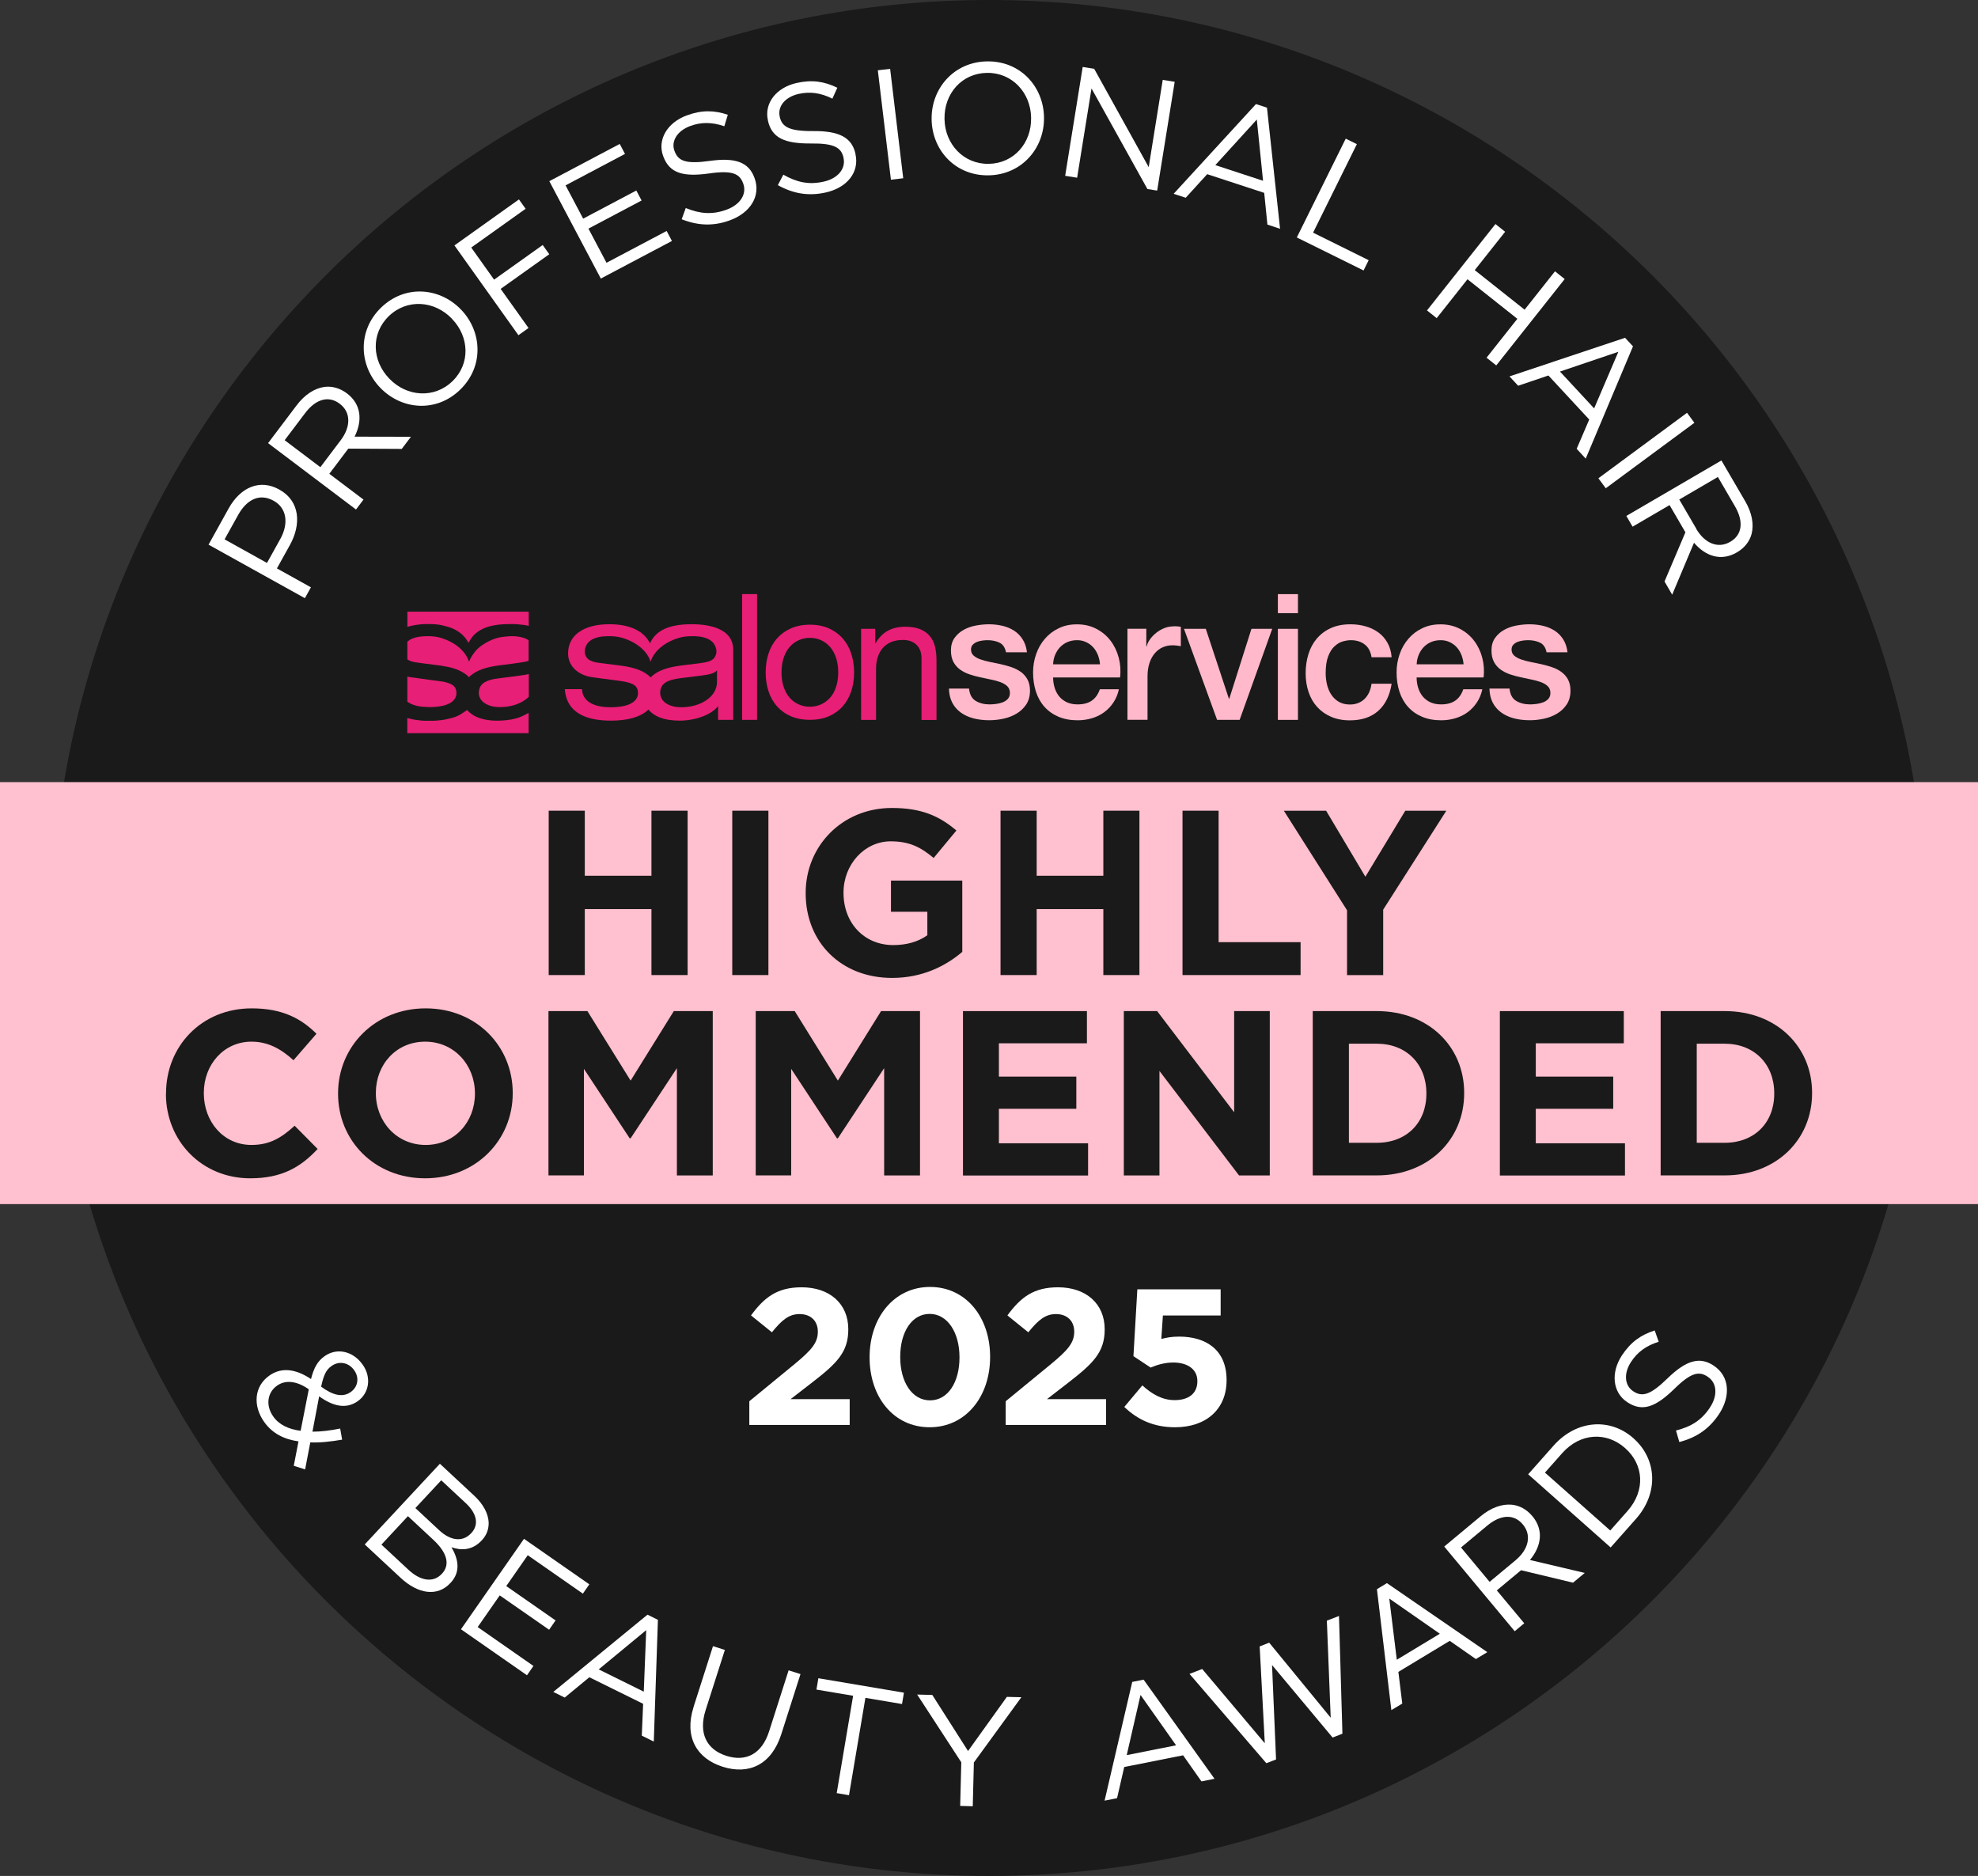
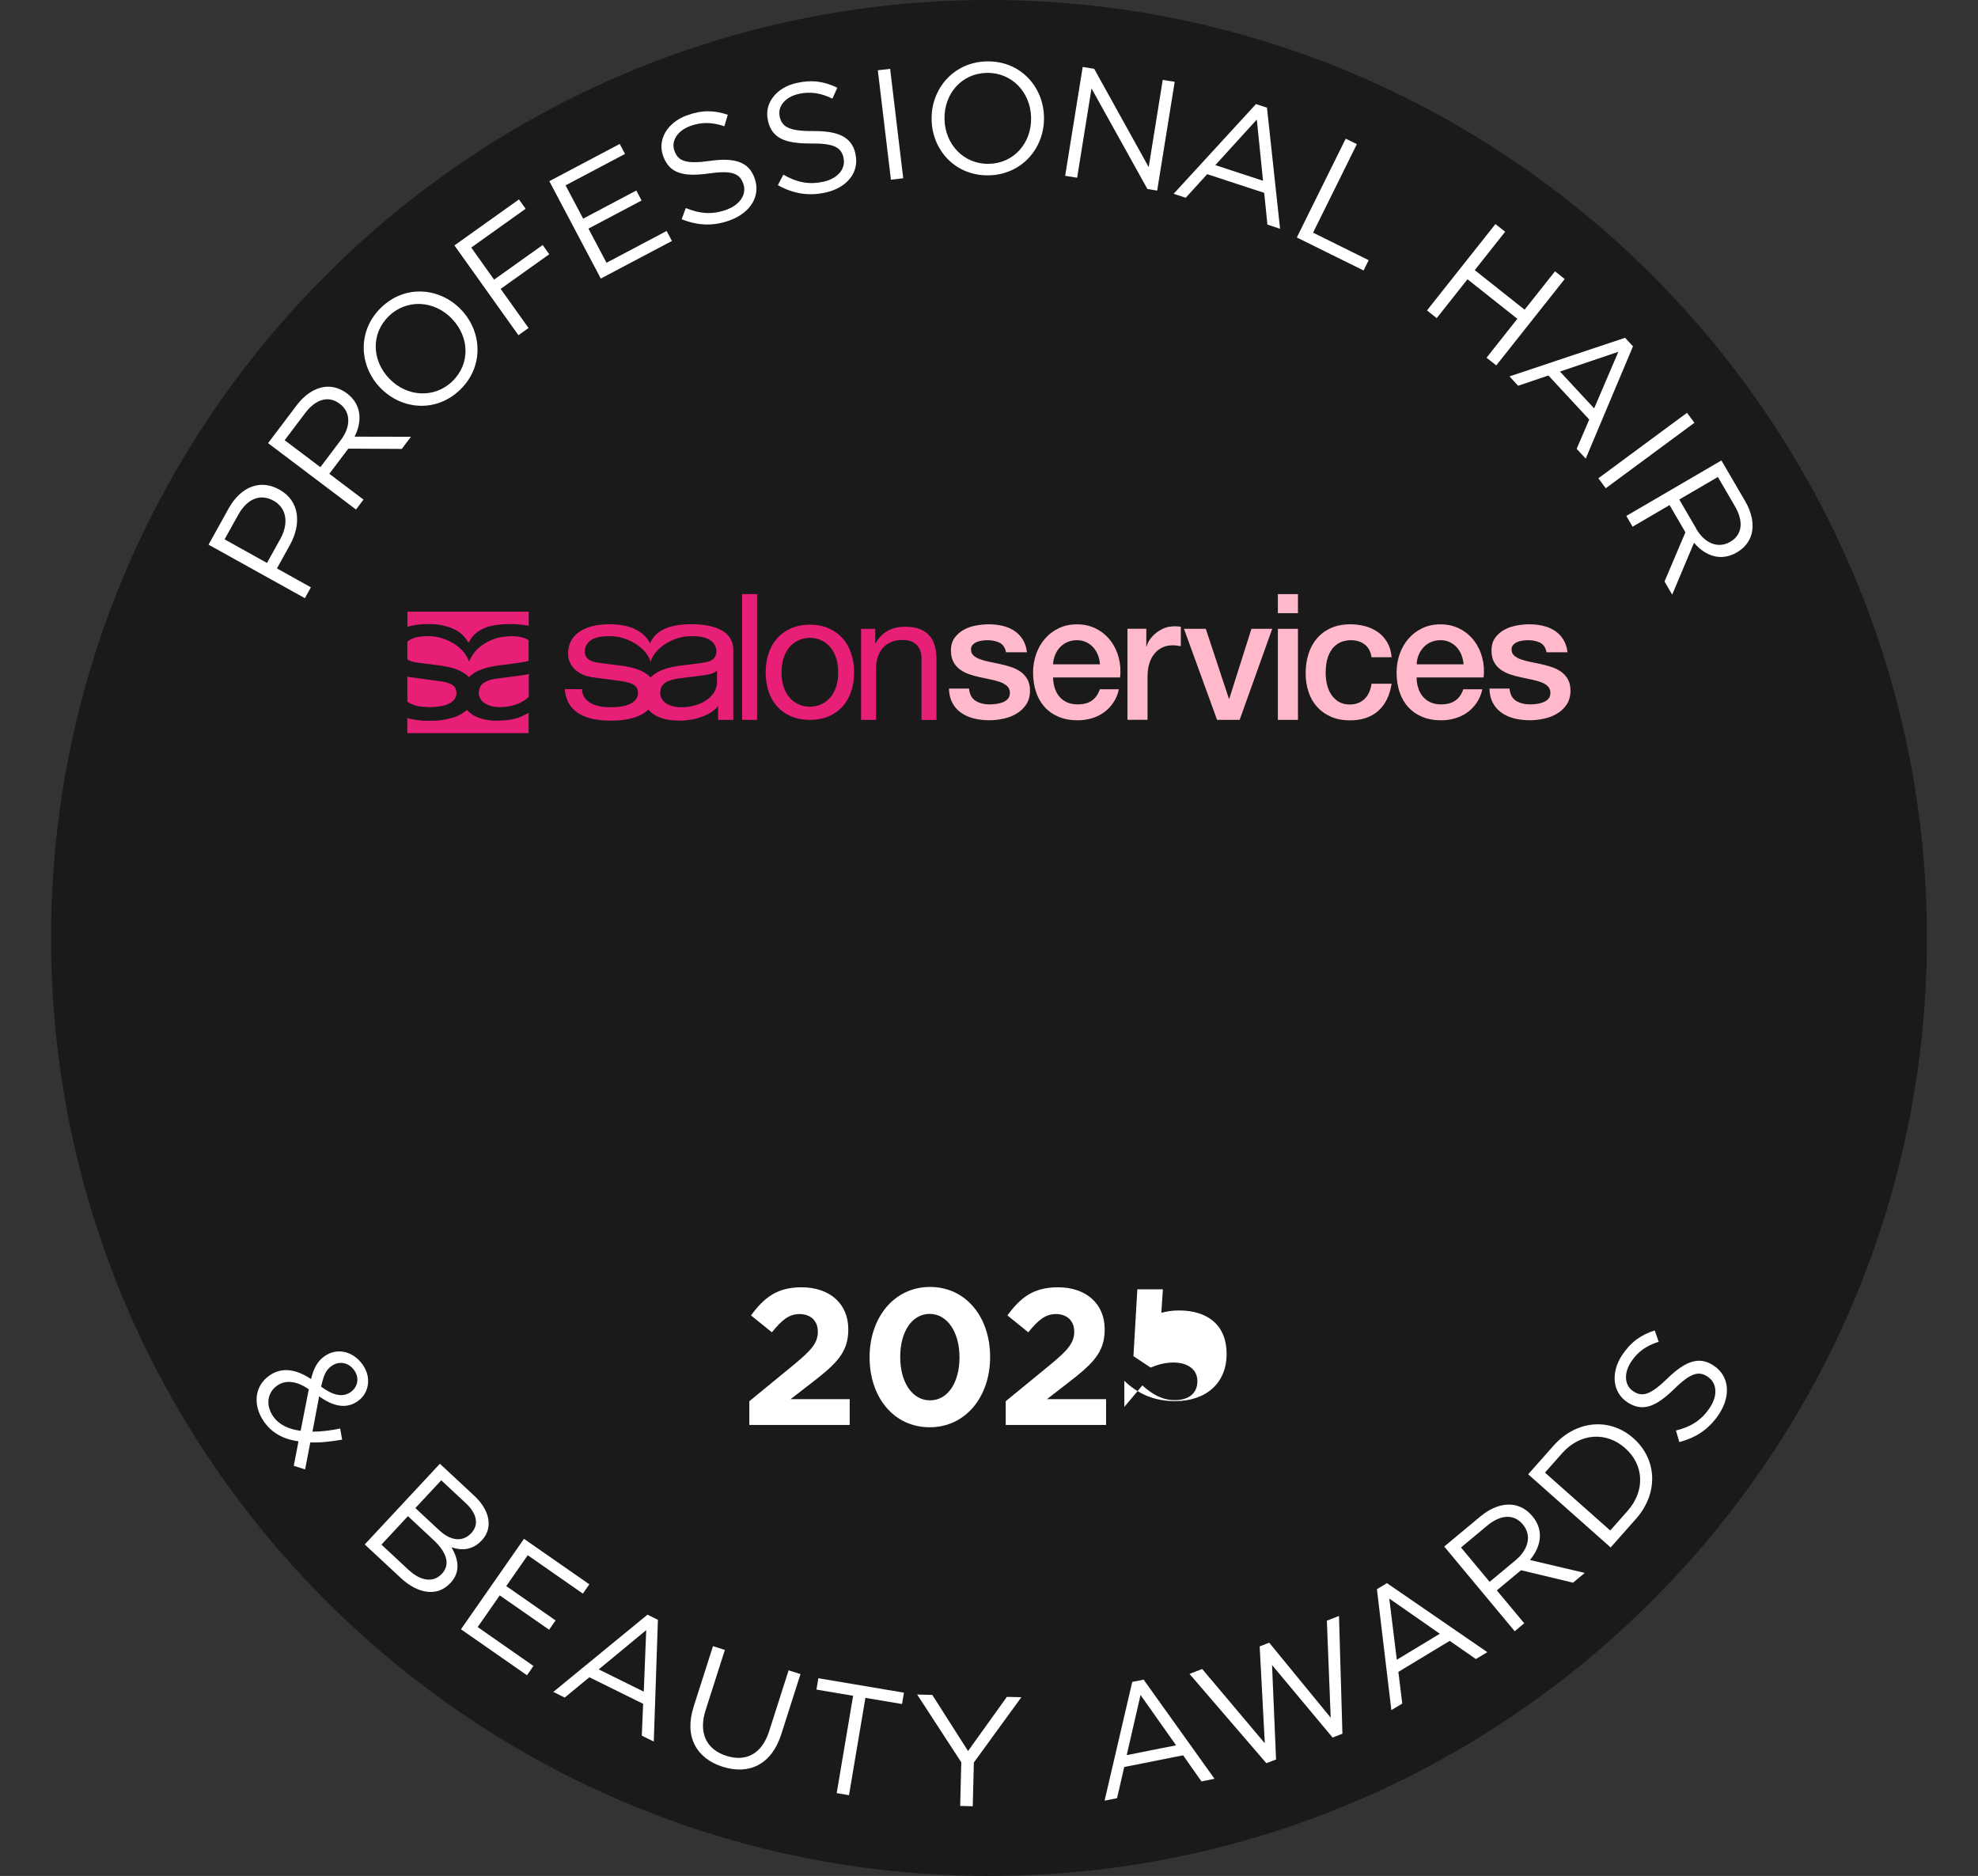
<svg xmlns="http://www.w3.org/2000/svg" id="Layer_2" viewBox="0 0 339.76 322.22">
  <rect x="0" y="0" width="339.76" height="322.22" fill="#333333" stroke="none" />
  <defs>
    <style>
      .cls-1 {
        fill: none;
      }

      .cls-2 {
        fill: #ffb9cb;
      }

      .cls-3 {
        clip-path: url(#clippath-3);
      }

      .cls-4 {
        clip-path: url(#clippath-2);
      }

      .cls-5 {
        fill: #ffc0cf;
      }

      .cls-6 {
        fill: #fff;
      }

      .cls-7 {
        fill: #e81f76;
      }

      .cls-8 {
        fill: #1a1a1a;
      }
    </style>
    <clipPath id="clippath-2">
      <rect class="cls-1" x="69.98" y="102.05" width="199.8" height="23.86" />
    </clipPath>
    <clipPath id="clippath-3">
      <rect class="cls-1" x="69.98" y="102.05" width="199.8" height="23.86" />
    </clipPath>
  </defs>
  <g id="Layer_1-2" data-name="Layer_1">
    <g>
      <path class="cls-8" d="M169.88,0C81.04,0,8.77,72.27,8.77,161.11s72.27,161.11,161.11,161.11,161.11-72.27,161.11-161.11S258.72,0,169.88,0Z" />
-       <rect class="cls-5" y="134.34" width="339.76" height="72.48" />
      <g>
        <path class="cls-7" d="M132,112.28c.32-1,.81-1.87,1.45-2.6.65-.74,1.44-1.32,2.39-1.74.95-.42,2.04-.64,3.27-.64s2.34.21,3.28.64c.94.42,1.73,1,2.38,1.74.64.74,1.13,1.6,1.45,2.6.32,1,.49,2.07.49,3.22s-.16,2.22-.49,3.21c-.32.99-.81,1.85-1.45,2.59-.65.74-1.44,1.31-2.38,1.72-.94.41-2.03.62-3.28.62s-2.32-.21-3.27-.62c-.95-.41-1.74-.99-2.39-1.72-.65-.74-1.13-1.6-1.45-2.59-.32-.99-.48-2.06-.48-3.21s.16-2.22.48-3.22M134.62,118.02c.25.74.6,1.35,1.04,1.85.44.49.96.87,1.56,1.13.59.26,1.22.39,1.89.39s1.3-.13,1.89-.39c.59-.26,1.11-.64,1.56-1.13.44-.49.79-1.11,1.04-1.85.25-.74.38-1.58.38-2.53s-.13-1.79-.38-2.53c-.25-.74-.6-1.36-1.04-1.86-.44-.5-.96-.89-1.56-1.15-.59-.26-1.22-.39-1.89-.39s-1.3.13-1.89.39c-.6.26-1.12.65-1.56,1.15-.44.5-.79,1.12-1.04,1.86-.25.74-.38,1.58-.38,2.53s.12,1.79.38,2.53" />
        <g class="cls-4">
          <path class="cls-7" d="M150.34,108.01v2.48h.06c1.07-1.9,2.76-2.84,5.08-2.84,1.03,0,1.88.14,2.57.42.69.28,1.24.68,1.66,1.18.42.5.72,1.1.89,1.8.17.7.26,1.47.26,2.32v10.29h-2.57v-10.59c0-.97-.28-1.73-.85-2.3-.56-.56-1.34-.85-2.33-.85-.79,0-1.47.12-2.04.36-.57.24-1.05.59-1.44,1.03-.38.44-.67.96-.86,1.56-.19.59-.29,1.24-.29,1.95v8.83h-2.57v-15.64h2.42Z" />
          <polygon class="cls-7" points="127.47 123.65 130.04 123.65 130.04 102.05 127.47 102.05 127.47 123.65 127.47 123.65" />
        </g>
        <path class="cls-7" d="M118.81,107.22c-3.69,0-6.12.95-7.16,3.28-.97-1.94-3.17-3.28-7-3.28-4.35,0-7.07,1.86-7.07,5,0,2.4,1.98,3.82,4.2,4.11l4.88.65c2.37.33,2.93.98,2.93,2.07s-.92,2.43-4.73,2.43-4.88-1.72-4.88-3.11h-2.96c.33,4.5,4.38,5.41,7.93,5.41,2.86,0,5.1-.61,6.43-1.9.88,1.07,2.51,1.9,5.37,1.9,2.51,0,5.41-.92,6.6-2.51v2.38h2.6v-12.02c0-3.61-3.96-4.41-7.13-4.41M106.5,114.31l-3.37-.42c-.51-.06-.95-.14-1.33-.27-.61-.2-1.04-.52-1.24-1.1-.09-.21-.13-.45-.12-.71l.02-.2.03-.15c.49-2.33,3.62-2.27,5.16-2.14,1.52.13,4.06,1.11,5.41,2.98.3.41.54.87.69,1.36.16-.5.4-.95.69-1.36,1.35-1.87,3.89-2.85,5.41-2.98,1.54-.13,4.67-.19,5.16,2.14l.03.15.02.2c.01.26-.03.5-.12.71-.2.58-.62.9-1.23,1.1-.38.12-.82.2-1.33.27l-3.37.42c-2.65.34-4.22.99-5.25,2.04-1.03-1.05-2.6-1.7-5.25-2.04M123.16,117.13c0,2.57-2.81,4.35-6.15,4.35-2.16,0-3.61-1.01-3.61-2.46,0-1.63,1.21-2.25,3.52-2.54l3.34-.41c1.66-.21,2.46-.41,2.9-.92v1.98h0Z" />
        <path class="cls-7" d="M72.7,121.4c.42.02.85.07,1.27.06.92-.04,1.84-.1,2.72-.42.4-.15.78-.33,1.09-.62.49-.45.69-1.02.6-1.69-.1-.78-.63-1.14-1.29-1.38-.49-.18-1-.28-1.52-.34-.55-.07-1.09-.14-1.64-.22-.53-.07-1.06-.14-1.6-.22-.5-.07-1-.16-1.5-.21-.29-.03-.58-.08-.86-.14v4.3c.34.25.72.44,1.13.57.52.17,1.04.28,1.59.31" />
        <path class="cls-7" d="M88.17,109.28c-.34-.02-.68,0-1.01.03-.42.04-.84.08-1.25.15-.92.18-1.77.55-2.57,1.02-.63.38-1.23.81-1.7,1.39-.25.31-.48.64-.69.98-.15.25-.25.53-.38.8-.08-.2-.15-.39-.24-.58-.3-.61-.7-1.13-1.19-1.6-.51-.49-1.09-.89-1.72-1.22-.52-.28-1.07-.49-1.64-.67-.67-.21-1.37-.29-2.07-.31-.47-.01-.94.02-1.41.06-.33.03-.67.1-.99.19-.46.12-.89.31-1.24.63l-.1.1v3.01c.39.28.83.39,1.29.48.32.06.64.09.96.14.28.04.56.08.84.11.28.03.56.06.85.1.29.04.58.08.87.12.28.04.56.06.83.1.44.07.88.15,1.32.24.66.13,1.3.32,1.91.6.64.29,1.23.65,1.73,1.17.09-.1.17-.2.27-.28.6-.5,1.29-.86,2.03-1.12.94-.33,1.92-.5,2.91-.64.45-.06.9-.1,1.34-.16.53-.07,1.06-.14,1.59-.22.52-.08,1.04-.15,1.56-.25.18-.03.36-.09.53-.16v-3.51c-.1-.07-.19-.13-.3-.19-.74-.38-1.54-.48-2.35-.52" />
        <g class="cls-3">
          <path class="cls-7" d="M71.86,107.29c.77-.13,1.55-.11,2.32-.09.63.02,1.27.08,1.88.23.48.13.97.24,1.43.42.64.24,1.22.58,1.75,1.02.51.43.91.95,1.23,1.54.16-.25.3-.51.46-.75.41-.61.96-1.07,1.59-1.44.75-.43,1.56-.68,2.41-.82.39-.06.79-.13,1.19-.15.67-.04,1.34-.07,2.01-.06.52,0,1.04.07,1.55.12.39.03.77.1,1.14.19v-2.44h-20.84v2.62c.22-.07.45-.14.68-.19.39-.09.79-.14,1.19-.21" />
          <path class="cls-7" d="M87.72,123.59c-.43.08-.86.13-1.3.16-.49.03-.99.05-1.48.03-.78-.03-1.55-.13-2.3-.36-.53-.16-1.04-.37-1.5-.68-.22-.15-.42-.32-.62-.49-.11-.1-.21-.22-.29-.3-.37.25-.72.51-1.08.73-.46.28-.96.48-1.47.62-.41.11-.83.21-1.25.3-.26.05-.53.07-.8.11-.88.12-1.77.1-2.66.09-.44,0-.88-.07-1.32-.12-.58-.06-1.13-.19-1.69-.35v2.6h20.84v-3.48c-.42.23-.85.44-1.29.64-.58.26-1.19.4-1.81.52" />
        </g>
        <path class="cls-7" d="M88.33,116.17c-.49.07-.98.12-1.46.19-.56.07-1.13.14-1.69.22-.66.1-1.32.26-1.91.6-.27.15-.5.35-.67.6-.2.29-.29.62-.34.97-.05.4.01.78.19,1.14.29.59.79.95,1.38,1.2.68.29,1.4.37,2.13.37.17,0,.35-.02.52-.03.15,0,.31-.01.46-.03.61-.09,1.22-.21,1.8-.43.79-.29,1.49-.7,2.09-1.28v-3.91c-.19.05-.39.09-.59.12-.64.09-1.27.19-1.91.28" />
        <path class="cls-2" d="M175.34,115.41c-.47-.34-1.01-.62-1.62-.82-.6-.2-1.22-.37-1.84-.51-.65-.14-1.27-.27-1.88-.39-.6-.12-1.14-.27-1.62-.44-.47-.17-.86-.39-1.15-.65-.29-.26-.44-.61-.44-1.03,0-.34.1-.62.3-.83.2-.21.45-.37.74-.49.29-.11.61-.19.94-.23.33-.04.62-.06.86-.06.77,0,1.45.14,2.04.42.59.28.97.84,1.13,1.66h3.6c-.1-.87-.35-1.61-.74-2.22-.39-.62-.89-1.12-1.48-1.5-.59-.38-1.26-.66-2-.83-.74-.17-1.51-.26-2.31-.26-.71,0-1.45.07-2.22.21-.78.14-1.48.39-2.12.74-.63.35-1.16.82-1.57,1.39-.41.58-.62,1.29-.62,2.13,0,.79.14,1.45.42,1.98.28.53.66.97,1.14,1.32.47.34,1.01.62,1.6.82.59.2,1.21.37,1.86.51.62.14,1.24.27,1.84.39.61.12,1.15.27,1.62.44.47.17.86.4,1.17.68.3.28.46.65.48,1.09.02.44-.09.8-.32,1.07-.23.27-.53.48-.89.62-.36.14-.75.24-1.16.29-.41.05-.78.08-1.11.08-.93,0-1.72-.2-2.39-.6-.67-.4-1.05-1.11-1.15-2.12h-3.45c.02.93.21,1.73.56,2.41.35.68.84,1.24,1.45,1.69.62.45,1.34.79,2.18,1.01.84.22,1.75.33,2.74.33.81,0,1.62-.09,2.45-.27.83-.18,1.58-.47,2.25-.88.68-.4,1.22-.93,1.65-1.57.42-.64.64-1.43.64-2.36,0-.77-.15-1.41-.44-1.94-.29-.52-.68-.96-1.15-1.3h0Z" />
        <path class="cls-2" d="M180.89,114.11c.02-.59.14-1.13.35-1.63.21-.5.49-.94.85-1.32.35-.37.78-.67,1.27-.88.49-.21,1.04-.32,1.65-.32s1.11.12,1.59.35c.47.23.88.53,1.21.91.33.37.59.81.79,1.32.19.51.31,1.03.35,1.57h-8.05ZM190.76,110.05c-.65-.85-1.46-1.53-2.44-2.04-.98-.51-2.08-.77-3.31-.77s-2.22.22-3.15.67c-.93.44-1.72,1.04-2.37,1.8-.66.76-1.16,1.63-1.51,2.63-.35,1-.53,2.05-.53,3.16,0,1.21.17,2.32.5,3.33.33,1.01.83,1.88,1.48,2.6.66.73,1.46,1.29,2.41,1.69.95.4,2.04.6,3.27.6.85,0,1.66-.12,2.44-.35.78-.23,1.48-.57,2.1-1.03.63-.45,1.16-1.01,1.6-1.68.45-.67.76-1.42.94-2.27h-3.27c-.3.87-.76,1.52-1.38,1.95-.61.43-1.43.65-2.44.65-.73,0-1.35-.13-1.88-.38-.52-.25-.96-.59-1.3-1.01-.34-.42-.6-.92-.77-1.48-.17-.57-.26-1.15-.26-1.76h11.5c.14-1.17.06-2.3-.23-3.4-.29-1.1-.76-2.07-1.41-2.92h0Z" />
        <path class="cls-2" d="M201.53,107.59c-.53,0-1.04.1-1.54.3-.5.2-.96.47-1.38.8-.41.33-.77.7-1.06,1.1-.29.4-.49.82-.59,1.24h-.06v-3.03h-3.24v15.64h3.45v-7.44c0-.87.11-1.63.33-2.3.22-.67.52-1.23.91-1.68.38-.45.83-.8,1.35-1.03.51-.23,1.06-.35,1.65-.35.24,0,.49.01.74.04.25.03.5.07.74.11v-3.33c-.16-.02-.32-.04-.47-.06-.15-.02-.43-.03-.83-.03h0Z" />
        <polygon class="cls-2" points="211.15 120.02 211.09 120.02 207.12 108.01 203.37 108.01 209.06 123.65 212.93 123.65 218.53 108.01 214.96 108.01 211.15 120.02 211.15 120.02" />
        <polygon class="cls-2" points="219.5 123.65 222.95 123.65 222.95 108.01 219.5 108.01 219.5 123.65 219.5 123.65" />
        <polygon class="cls-2" points="219.5 105.32 222.95 105.32 222.95 102.05 219.5 102.05 219.5 105.32 219.5 105.32" />
        <path class="cls-2" d="M229.21,111.04c.42-.41.89-.7,1.39-.85.5-.15.98-.23,1.42-.23.97,0,1.77.25,2.4.74.64.49,1.02,1.23,1.17,2.19h3.45c-.08-.97-.32-1.8-.73-2.51-.4-.71-.92-1.29-1.56-1.76-.64-.46-1.36-.81-2.18-1.04-.82-.23-1.68-.35-2.59-.35-1.29,0-2.42.22-3.37.65-.96.43-1.76,1.03-2.41,1.79-.65.76-1.13,1.65-1.45,2.68-.32,1.03-.48,2.13-.48,3.3s.17,2.22.5,3.21c.33.99.82,1.84,1.47,2.56.65.72,1.44,1.28,2.38,1.69.94.41,2.02.62,3.25.62,2.02,0,3.64-.54,4.86-1.62,1.22-1.08,1.99-2.64,2.31-4.67h-3.45c-.16,1.13-.57,2.01-1.22,2.63-.66.62-1.49.94-2.5.94-.75,0-1.38-.16-1.91-.47-.52-.31-.95-.72-1.29-1.23-.33-.5-.57-1.08-.73-1.72-.15-.65-.23-1.29-.23-1.94,0-1.19.14-2.15.42-2.89.28-.74.64-1.31,1.06-1.72h0Z" />
        <path class="cls-2" d="M243.34,114.11c.02-.59.14-1.13.35-1.63.21-.5.49-.94.85-1.32.35-.37.78-.67,1.27-.88.49-.21,1.04-.32,1.65-.32s1.11.12,1.59.35c.47.23.88.53,1.21.91.33.37.59.81.79,1.32.19.51.31,1.03.35,1.57h-8.05ZM253.2,110.05c-.65-.85-1.46-1.53-2.44-2.04-.98-.51-2.08-.77-3.31-.77s-2.22.22-3.15.67c-.93.44-1.72,1.04-2.37,1.8-.66.76-1.16,1.63-1.51,2.63-.35,1-.53,2.05-.53,3.16,0,1.21.17,2.32.5,3.33.33,1.01.83,1.88,1.48,2.6.66.73,1.46,1.29,2.41,1.69.95.4,2.04.6,3.27.6.85,0,1.66-.12,2.43-.35.78-.23,1.48-.57,2.1-1.03.62-.45,1.16-1.01,1.6-1.68.44-.67.76-1.42.94-2.27h-3.27c-.3.87-.76,1.52-1.38,1.95-.62.43-1.43.65-2.43.65-.73,0-1.35-.13-1.88-.38-.52-.25-.96-.59-1.3-1.01-.34-.42-.6-.92-.77-1.48-.17-.57-.26-1.15-.26-1.76h11.5c.14-1.17.06-2.3-.23-3.4-.29-1.1-.76-2.07-1.41-2.92h0Z" />
        <path class="cls-2" d="M269.34,116.71c-.29-.52-.68-.96-1.15-1.3-.47-.34-1.01-.62-1.62-.82-.6-.2-1.22-.37-1.84-.51-.64-.14-1.27-.27-1.88-.39-.6-.12-1.14-.27-1.62-.44-.47-.17-.86-.39-1.15-.65-.29-.26-.44-.61-.44-1.03,0-.34.1-.62.3-.83.2-.21.45-.37.74-.49.29-.11.6-.19.94-.23.33-.04.62-.06.86-.06.77,0,1.45.14,2.04.42.59.28.97.84,1.13,1.66h3.6c-.1-.87-.35-1.61-.74-2.22-.39-.62-.89-1.12-1.48-1.5-.6-.38-1.26-.66-2-.83-.74-.17-1.51-.26-2.31-.26-.71,0-1.45.07-2.22.21-.78.14-1.48.39-2.12.74-.64.35-1.16.82-1.57,1.39-.41.58-.62,1.29-.62,2.13,0,.79.14,1.45.42,1.98.28.53.66.97,1.14,1.32.47.34,1.01.62,1.6.82.59.2,1.22.37,1.86.51.62.14,1.24.27,1.84.39.61.12,1.14.27,1.62.44.47.17.86.4,1.16.68.3.28.46.65.48,1.09.02.44-.09.8-.32,1.07-.23.27-.53.48-.89.62-.36.14-.75.24-1.16.29-.41.05-.78.08-1.11.08-.93,0-1.72-.2-2.39-.6-.67-.4-1.05-1.11-1.15-2.12h-3.45c.02.93.21,1.73.56,2.41.35.68.84,1.24,1.45,1.69.62.45,1.34.79,2.18,1.01.84.22,1.75.33,2.74.33.81,0,1.62-.09,2.45-.27.83-.18,1.58-.47,2.25-.88.68-.4,1.22-.93,1.65-1.57.42-.64.64-1.43.64-2.36,0-.77-.15-1.41-.44-1.94h0Z" />
      </g>
      <g>
        <path class="cls-6" d="M128.7,240.69l7.75-6.36c2.9-2.4,4.03-3.66,4.03-5.59s-1.3-3.03-3.13-3.03-3.03,1-4.76,3.13l-3.59-2.9c2.3-3.13,4.53-4.83,8.69-4.83,4.83,0,8.02,2.83,8.02,7.19v.07c0,3.89-2,5.82-6.12,9.02l-3.79,2.93h10.15v4.43h-17.24v-4.06Z" />
        <path class="cls-6" d="M149.37,233.17v-.07c0-6.76,4.19-12.05,10.38-12.05s10.32,5.22,10.32,11.98v.07c0,6.76-4.16,12.05-10.38,12.05s-10.32-5.22-10.32-11.98ZM164.81,233.17v-.07c0-4.23-2.06-7.42-5.12-7.42s-5.06,3.1-5.06,7.36v.07c0,4.26,2.03,7.42,5.12,7.42s5.06-3.13,5.06-7.35Z" />
        <path class="cls-6" d="M172.74,240.69l7.75-6.36c2.9-2.4,4.03-3.66,4.03-5.59s-1.3-3.03-3.13-3.03-3.03,1-4.76,3.13l-3.59-2.9c2.3-3.13,4.53-4.83,8.69-4.83,4.83,0,8.02,2.83,8.02,7.19v.07c0,3.89-2,5.82-6.12,9.02l-3.79,2.93h10.15v4.43h-17.24v-4.06Z" />
-         <path class="cls-6" d="M193.13,241.65l3.09-3.69c1.76,1.6,3.5,2.53,5.56,2.53,2.4,0,3.89-1.16,3.89-3.23v-.07c0-2-1.7-3.16-4.13-3.16-1.46,0-2.8.4-3.89.87l-2.96-1.96.67-11.48h14.31v4.49h-9.92l-.27,4.03c.93-.23,1.76-.4,3.06-.4,4.53,0,8.15,2.2,8.15,7.45v.07c0,4.93-3.49,8.05-8.85,8.05-3.73,0-6.46-1.33-8.72-3.49Z" />
+         <path class="cls-6" d="M193.13,241.65l3.09-3.69c1.76,1.6,3.5,2.53,5.56,2.53,2.4,0,3.89-1.16,3.89-3.23v-.07c0-2-1.7-3.16-4.13-3.16-1.46,0-2.8.4-3.89.87l-2.96-1.96.67-11.48h14.31h-9.92l-.27,4.03c.93-.23,1.76-.4,3.06-.4,4.53,0,8.15,2.2,8.15,7.45v.07c0,4.93-3.49,8.05-8.85,8.05-3.73,0-6.46-1.33-8.72-3.49Z" />
      </g>
      <g>
        <g>
          <path d="M35.82,93.55l3.44-6.2c2.08-3.74,5.43-5.09,8.69-3.28l.05.03c3.57,1.98,3.76,5.99,1.8,9.51l-2.23,4.02,5.84,3.25-1.04,1.87-16.56-9.2ZM48.14,92.59c1.52-2.74,1.06-5.36-1.12-6.56l-.05-.03c-2.36-1.31-4.58-.22-6.06,2.45l-2.33,4.19,7.28,4.05,2.27-4.09Z" />
          <path d="M46.04,76.12l4.91-6.5c1.4-1.86,3.09-2.92,4.75-3.16,1.29-.18,2.67.19,3.86,1.08l.04.03c2.5,1.89,2.67,4.73,1.31,7.43l9.68.02-1.58,2.09-9.18-.05-3.26,4.32,5.87,4.43-1.29,1.71-15.11-11.41ZM58.54,75.59c1.71-2.27,1.77-4.77-.18-6.23l-.04-.03c-1.86-1.4-4.05-.82-5.9,1.62l-3.52,4.66,6.13,4.63,3.5-4.64Z" />
          <path d="M65.36,66.65l-.04-.04c-3.63-3.75-4-9.76.13-13.77,4.13-4.01,10.05-3.46,13.69.28l.04.04c3.63,3.75,4,9.76-.13,13.77-4.13,4.01-10.05,3.46-13.69-.28ZM77.63,54.75l-.04-.04c-2.99-3.09-7.69-3.42-10.8-.41s-2.91,7.64.08,10.73l.04.04c2.99,3.09,7.69,3.42,10.8.41s2.91-7.64-.09-10.73Z" />
          <path d="M78.06,42.15l11.08-7.9,1.15,1.61-9.34,6.66,3.92,5.51,8.35-5.95,1.13,1.59-8.35,5.95,4.79,6.72-1.74,1.24-10.99-15.42Z" />
          <path d="M94.35,31.12l12.1-6.4.91,1.72-10.21,5.4,3.02,5.71,9.13-4.83.91,1.72-9.13,4.83,3.1,5.86,10.33-5.46.91,1.72-12.22,6.46-8.85-16.74Z" />
          <path d="M117.09,37.66l.7-1.93c2.47,1,4.55,1.18,7.02.28,2.39-.88,3.5-2.72,2.85-4.48l-.02-.05c-.61-1.65-1.84-2.26-5.86-1.68-4.41.61-6.78-.02-7.85-2.94l-.02-.05c-1.03-2.79.68-5.75,4.06-6.99,2.59-.95,4.71-.9,7.05-.11l-.6,1.98c-2.14-.74-4.01-.72-5.84-.05-2.31.85-3.32,2.66-2.73,4.26l.02.05c.62,1.68,1.87,2.28,6.09,1.68,4.28-.59,6.64.18,7.63,2.9l.02.05c1.12,3.05-.69,5.96-4.22,7.26-2.82,1.04-5.47.94-8.31-.18Z" />
          <path d="M133.6,31.82l.95-1.82c2.32,1.31,4.36,1.77,6.92,1.2,2.48-.55,3.82-2.24,3.42-4.06v-.05c-.39-1.72-1.54-2.49-5.6-2.44-4.46.02-6.72-.91-7.39-3.95v-.05c-.66-2.9,1.42-5.61,4.93-6.4,2.69-.6,4.79-.26,7,.82l-.85,1.88c-2.03-1.02-3.88-1.24-5.78-.82-2.4.54-3.64,2.2-3.27,3.86v.05c.4,1.74,1.57,2.51,5.83,2.47,4.32-.02,6.55,1.06,7.18,3.88v.05c.72,3.17-1.46,5.82-5.13,6.63-2.93.65-5.55.21-8.21-1.27Z" />
          <path d="M150.78,12.07l2.12-.25,2.25,18.8-2.12.25-2.25-18.8Z" />
          <path d="M160.02,20.54v-.05c-.09-5.22,3.76-9.85,9.52-9.95,5.76-.09,9.7,4.36,9.79,9.58v.05c.09,5.22-3.76,9.85-9.52,9.95-5.76.09-9.7-4.36-9.79-9.58ZM177.11,20.26v-.05c-.07-4.3-3.26-7.76-7.59-7.69-4.33.07-7.35,3.58-7.28,7.88v.05c.07,4.3,3.27,7.76,7.59,7.69,4.33-.07,7.35-3.58,7.28-7.88Z" />
          <path d="M185.97,11.5l1.98.32,9.36,16.88,2.41-14.98,2.06.33-3.01,18.69-1.68-.27-9.6-17.27-2.47,15.33-2.06-.33,3.01-18.69Z" />
          <path d="M215.73,17.87l1.9.62,2.25,20.81-2.18-.72-.55-5.45-9.79-3.21-3.69,4.05-2.08-.68,14.15-15.42ZM216.95,31.05l-1.07-10.51-7.12,7.82,8.2,2.69Z" />
          <path d="M231.15,23.81l1.92.95-7.52,15.2,9.55,4.73-.88,1.77-11.47-5.67,8.4-16.97Z" />
          <path d="M256.87,38.48l1.67,1.33-5.22,6.59,8.56,6.79,5.22-6.59,1.67,1.33-11.76,14.84-1.67-1.33,5.29-6.68-8.56-6.79-5.29,6.68-1.67-1.33,11.76-14.84Z" />
          <path d="M279.14,58.02l1.36,1.47-8.12,19.29-1.56-1.69,2.16-5.03-7.01-7.56-5.2,1.76-1.49-1.61,19.85-6.63ZM273.82,70.15l4.16-9.72-10.02,3.39,5.87,6.33Z" />
          <path d="M289.78,70.9l1.27,1.72-15.23,11.25-1.27-1.72,15.23-11.25Z" />
          <path d="M295.69,79.09l4.1,7.03c1.17,2.01,1.5,3.98,1.08,5.6-.33,1.26-1.2,2.39-2.49,3.14l-.05.03c-2.71,1.58-5.39.64-7.35-1.66l-3.75,8.92-1.32-2.27,3.59-8.45-2.72-4.67-6.35,3.71-1.08-1.85,16.35-9.54ZM291.36,90.83c1.43,2.45,3.71,3.47,5.82,2.24l.05-.03c2.01-1.17,2.32-3.42.79-6.06l-2.94-5.05-6.63,3.87,2.93,5.02Z" />
        </g>
        <g>
          <path class="cls-6" d="M35.82,93.55l3.44-6.2c2.08-3.74,5.43-5.09,8.69-3.28l.05.03c3.57,1.98,3.76,5.99,1.8,9.51l-2.23,4.02,5.84,3.25-1.04,1.87-16.56-9.2ZM48.14,92.59c1.52-2.74,1.06-5.36-1.12-6.56l-.05-.03c-2.36-1.31-4.58-.22-6.06,2.45l-2.33,4.19,7.28,4.05,2.27-4.09Z" />
          <path class="cls-6" d="M46.04,76.12l4.91-6.5c1.4-1.86,3.09-2.92,4.75-3.16,1.29-.18,2.67.19,3.86,1.08l.04.03c2.5,1.89,2.67,4.73,1.31,7.43l9.68.02-1.58,2.09-9.18-.05-3.26,4.32,5.87,4.43-1.29,1.71-15.11-11.41ZM58.54,75.59c1.71-2.27,1.77-4.77-.18-6.23l-.04-.03c-1.86-1.4-4.05-.82-5.9,1.62l-3.52,4.66,6.13,4.63,3.5-4.64Z" />
          <path class="cls-6" d="M65.36,66.65l-.04-.04c-3.63-3.75-4-9.76.13-13.77,4.13-4.01,10.05-3.46,13.69.28l.04.04c3.63,3.75,4,9.76-.13,13.77-4.13,4.01-10.05,3.46-13.69-.28ZM77.63,54.75l-.04-.04c-2.99-3.09-7.69-3.42-10.8-.41s-2.91,7.64.08,10.73l.04.04c2.99,3.09,7.69,3.42,10.8.41s2.91-7.64-.09-10.73Z" />
          <path class="cls-6" d="M78.06,42.15l11.08-7.9,1.15,1.61-9.34,6.66,3.92,5.51,8.35-5.95,1.13,1.59-8.35,5.95,4.79,6.72-1.74,1.24-10.99-15.42Z" />
          <path class="cls-6" d="M94.35,31.12l12.1-6.4.91,1.72-10.21,5.4,3.02,5.71,9.13-4.83.91,1.72-9.13,4.83,3.1,5.86,10.33-5.46.91,1.72-12.22,6.46-8.85-16.74Z" />
          <path class="cls-6" d="M117.09,37.66l.7-1.93c2.47,1,4.55,1.18,7.02.28,2.39-.88,3.5-2.72,2.85-4.48l-.02-.05c-.61-1.65-1.84-2.26-5.86-1.68-4.41.61-6.78-.02-7.85-2.94l-.02-.05c-1.03-2.79.68-5.75,4.06-6.99,2.59-.95,4.71-.9,7.05-.11l-.6,1.98c-2.14-.74-4.01-.72-5.84-.05-2.31.85-3.32,2.66-2.73,4.26l.02.05c.62,1.68,1.87,2.28,6.09,1.68,4.28-.59,6.64.18,7.63,2.9l.02.05c1.12,3.05-.69,5.96-4.22,7.26-2.82,1.04-5.47.94-8.31-.18Z" />
          <path class="cls-6" d="M133.6,31.82l.95-1.82c2.32,1.31,4.36,1.77,6.92,1.2,2.48-.55,3.82-2.24,3.42-4.06v-.05c-.39-1.72-1.54-2.49-5.6-2.44-4.46.02-6.72-.91-7.39-3.95v-.05c-.66-2.9,1.42-5.61,4.93-6.4,2.69-.6,4.79-.26,7,.82l-.85,1.88c-2.03-1.02-3.88-1.24-5.78-.82-2.4.54-3.64,2.2-3.27,3.86v.05c.4,1.74,1.57,2.51,5.83,2.47,4.32-.02,6.55,1.06,7.18,3.88v.05c.72,3.17-1.46,5.82-5.13,6.63-2.93.65-5.55.21-8.21-1.27Z" />
          <path class="cls-6" d="M150.78,12.07l2.12-.25,2.25,18.8-2.12.25-2.25-18.8Z" />
          <path class="cls-6" d="M160.02,20.54v-.05c-.09-5.22,3.76-9.85,9.52-9.95,5.76-.09,9.7,4.36,9.79,9.58v.05c.09,5.22-3.76,9.85-9.52,9.95-5.76.09-9.7-4.36-9.79-9.58ZM177.11,20.26v-.05c-.07-4.3-3.26-7.76-7.59-7.69-4.33.07-7.35,3.58-7.28,7.88v.05c.07,4.3,3.27,7.76,7.59,7.69,4.33-.07,7.35-3.58,7.28-7.88Z" />
          <path class="cls-6" d="M185.97,11.5l1.98.32,9.36,16.88,2.41-14.98,2.06.33-3.01,18.69-1.68-.27-9.6-17.27-2.47,15.33-2.06-.33,3.01-18.69Z" />
          <path class="cls-6" d="M215.73,17.87l1.9.62,2.25,20.81-2.18-.72-.55-5.45-9.79-3.21-3.69,4.05-2.08-.68,14.15-15.42ZM216.95,31.05l-1.07-10.51-7.12,7.82,8.2,2.69Z" />
          <path class="cls-6" d="M231.15,23.81l1.92.95-7.52,15.2,9.55,4.73-.88,1.77-11.47-5.67,8.4-16.97Z" />
          <path class="cls-6" d="M256.87,38.48l1.67,1.33-5.22,6.59,8.56,6.79,5.22-6.59,1.67,1.33-11.76,14.84-1.67-1.33,5.29-6.68-8.56-6.79-5.29,6.68-1.67-1.33,11.76-14.84Z" />
          <path class="cls-6" d="M279.14,58.02l1.36,1.47-8.12,19.29-1.56-1.69,2.16-5.03-7.01-7.56-5.2,1.76-1.49-1.61,19.85-6.63ZM273.82,70.15l4.16-9.72-10.02,3.39,5.87,6.33Z" />
          <path class="cls-6" d="M289.78,70.9l1.27,1.72-15.23,11.25-1.27-1.72,15.23-11.25Z" />
          <path class="cls-6" d="M295.69,79.09l4.1,7.03c1.17,2.01,1.5,3.98,1.08,5.6-.33,1.26-1.2,2.39-2.49,3.14l-.05.03c-2.71,1.58-5.39.64-7.35-1.66l-3.75,8.92-1.32-2.27,3.59-8.45-2.72-4.67-6.35,3.71-1.08-1.85,16.35-9.54ZM291.36,90.83c1.43,2.45,3.71,3.47,5.82,2.24l.05-.03c2.01-1.17,2.32-3.42.79-6.06l-2.94-5.05-6.63,3.87,2.93,5.02Z" />
        </g>
      </g>
      <g>
        <g>
          <path d="M194.48,288.89l1.96-.39,12.18,17.03-2.25.45-3.15-4.48-10.11,2.01-1.23,5.35-2.15.43,4.75-20.39ZM202.01,299.78l-6.1-8.64-2.37,10.32,8.46-1.68Z" />
          <path d="M204.33,287.51l2.17-.84,10.75,12.75-.88-16.63,1.64-.64,10.56,12.88-.66-16.66,2.09-.81.59,20.23-1.69.66-10.4-12.45.69,16.21-1.67.65-13.2-15.34Z" />
          <path d="M236.52,272.96l1.71-1.04,17.25,11.86-1.97,1.19-4.49-3.13-8.82,5.33.67,5.44-1.88,1.13-2.48-20.78ZM247.32,280.62l-8.68-6.04,1.29,10.5,7.38-4.46Z" />
          <path d="M248.06,265.65l6.26-5.21c1.79-1.49,3.67-2.14,5.35-1.99,1.29.12,2.56.79,3.51,1.93l.04.04c2.01,2.41,1.52,5.21-.42,7.53l9.42,2.22-2.02,1.68-8.93-2.14-4.16,3.46,4.71,5.65-1.64,1.37-12.11-14.55ZM260.34,267.98c2.18-1.82,2.81-4.24,1.25-6.11l-.03-.04c-1.49-1.79-3.76-1.73-6.11.23l-4.49,3.74,4.91,5.9,4.47-3.72Z" />
          <path d="M262.49,253.23l4.36-4.92c3.95-4.45,9.73-4.82,13.72-1.28l.04.04c3.99,3.54,4.35,9.36.41,13.81l-4.36,4.92-14.16-12.56ZM265.38,252.94l11.21,9.94,2.94-3.32c3.18-3.58,2.78-8.02-.36-10.8l-.04-.04c-3.14-2.78-7.63-2.68-10.81.9l-2.94,3.32Z" />
          <path d="M288.45,247.68l-.57-1.97c2.58-.66,4.37-1.74,5.82-3.93,1.41-2.12,1.21-4.26-.35-5.29l-.04-.03c-1.46-.97-2.82-.74-5.72,2.11-3.2,3.11-5.47,4-8.07,2.28l-.04-.03c-2.48-1.65-2.85-5.04-.87-8.04,1.53-2.3,3.27-3.51,5.62-4.26l.69,1.95c-2.17.67-3.66,1.79-4.73,3.42-1.36,2.05-1.1,4.11.32,5.05l.04.03c1.49.99,2.86.73,5.91-2.25,3.1-3.01,5.46-3.78,7.87-2.18l.04.03c2.71,1.79,2.97,5.21.89,8.35-1.66,2.5-3.85,4-6.8,4.77Z" />
        </g>
        <g>
          <path class="cls-6" d="M51.29,247.58c-2.52-.36-4.55-1.38-5.96-3.41-1.94-2.8-1.64-6.11.96-7.91l.04-.03c2.07-1.43,4.51-1.09,7.09.64.5-1.93,1.12-3.08,2.34-3.93l.04-.03c2.04-1.42,4.83-.92,6.54,1.55,1.51,2.18,1.04,4.87-.89,6.21l-.04.03c-1.98,1.37-4.21.85-6.59-.86l-1.15,6.07c1.48,0,3.09-.2,4.76-.54l.34,1.91c-1.94.33-3.77.54-5.47.47l-.89,4.64-1.95-.62.81-4.19ZM51.64,245.76l1.4-7.13c-2.19-1.54-4.09-1.57-5.4-.66l-.04.03c-1.67,1.16-2.01,3.37-.68,5.28,1.02,1.47,2.69,2.21,4.72,2.48ZM60.2,239.13l.04-.03c1.24-.86,1.51-2.43.63-3.7-.97-1.4-2.61-1.68-3.88-.8l-.04.03c-.91.63-1.34,1.49-1.79,3.55,2.04,1.51,3.7,1.87,5.04.95Z" />
          <path class="cls-6" d="M75.56,251.42l5.9,5.49c1.58,1.47,2.41,3.09,2.48,4.6.02,1.13-.34,2.16-1.17,3.05l-.04.04c-1.68,1.8-3.65,1.7-5.18,1.16,1.18,2.03,1.62,4.21-.15,6.11l-.04.04c-2.21,2.38-5.52,1.92-8.55-.9l-6.16-5.73,12.9-13.85ZM74.44,264.49l-4.37-4.07-4.55,4.89,4.65,4.33c2.1,1.95,4.27,2.24,5.71.7l.04-.04c1.4-1.5.95-3.55-1.47-5.8ZM80.98,263.3c1.27-1.37,1.01-3.27-.97-5.11l-4.22-3.93-4.44,4.77,4.1,3.82c1.88,1.75,3.98,2.12,5.49.49l.04-.04Z" />
          <path class="cls-6" d="M90,264.31l11.23,7.82-1.11,1.6-9.47-6.6-3.69,5.3,8.47,5.9-1.11,1.6-8.48-5.9-3.79,5.44,9.58,6.68-1.11,1.6-11.34-7.9,10.82-15.53Z" />
          <path class="cls-6" d="M111.22,277.34l1.79.89-.71,20.91-2.06-1.02.23-5.47-9.24-4.56-4.23,3.49-1.96-.97,16.18-13.27ZM110.58,290.56l.42-10.56-8.16,6.74,7.73,3.82Z" />
          <path class="cls-6" d="M119.12,293.23l3.35-10.48,2.04.65-3.31,10.35c-1.24,3.89.12,6.74,3.57,7.84,3.32,1.06,6.08-.27,7.34-4.21l3.35-10.48,2.04.65-3.3,10.33c-1.68,5.25-5.57,7.02-10.08,5.58-4.46-1.42-6.62-5.13-4.99-10.23Z" />
          <path class="cls-6" d="M146.53,291.27l-6.29-1.06.33-1.95,14.7,2.48-.33,1.95-6.29-1.06-2.82,16.72-2.11-.36,2.82-16.72Z" />
          <path class="cls-6" d="M165.12,302.7l-7.58-11.64,2.6.07,6.14,9.63,6.67-9.3,2.49.06-8.16,11.21-.19,7.52-2.16-.06.19-7.49Z" />
          <path class="cls-6" d="M194.48,288.89l1.96-.39,12.18,17.03-2.25.45-3.15-4.48-10.11,2.01-1.23,5.35-2.15.43,4.75-20.39ZM202.01,299.78l-6.1-8.64-2.37,10.32,8.46-1.68Z" />
          <path class="cls-6" d="M204.33,287.51l2.17-.84,10.75,12.75-.88-16.63,1.64-.64,10.56,12.88-.66-16.66,2.09-.81.59,20.23-1.69.66-10.4-12.45.69,16.21-1.67.65-13.2-15.34Z" />
          <path class="cls-6" d="M236.52,272.96l1.71-1.04,17.25,11.86-1.97,1.19-4.49-3.13-8.82,5.33.67,5.44-1.88,1.13-2.48-20.78ZM247.32,280.62l-8.68-6.04,1.29,10.5,7.38-4.46Z" />
          <path class="cls-6" d="M248.06,265.65l6.26-5.21c1.79-1.49,3.67-2.14,5.35-1.99,1.29.12,2.56.79,3.51,1.93l.04.04c2.01,2.41,1.52,5.21-.42,7.53l9.42,2.22-2.02,1.68-8.93-2.14-4.16,3.46,4.71,5.65-1.64,1.37-12.11-14.55ZM260.34,267.98c2.18-1.82,2.81-4.24,1.25-6.11l-.03-.04c-1.49-1.79-3.76-1.73-6.11.23l-4.49,3.74,4.91,5.9,4.47-3.72Z" />
          <path class="cls-6" d="M262.49,253.23l4.36-4.92c3.95-4.45,9.73-4.82,13.72-1.28l.04.04c3.99,3.54,4.35,9.36.41,13.81l-4.36,4.92-14.16-12.56ZM265.38,252.94l11.21,9.94,2.94-3.32c3.18-3.58,2.78-8.02-.36-10.8l-.04-.04c-3.14-2.78-7.63-2.68-10.81.9l-2.94,3.32Z" />
          <path class="cls-6" d="M288.45,247.68l-.57-1.97c2.58-.66,4.37-1.74,5.82-3.93,1.41-2.12,1.21-4.26-.35-5.29l-.04-.03c-1.46-.97-2.82-.74-5.72,2.11-3.2,3.11-5.47,4-8.07,2.28l-.04-.03c-2.48-1.65-2.85-5.04-.87-8.04,1.53-2.3,3.27-3.51,5.62-4.26l.69,1.95c-2.17.67-3.66,1.79-4.73,3.42-1.36,2.05-1.1,4.11.32,5.05l.04.03c1.49.99,2.86.73,5.91-2.25,3.1-3.01,5.46-3.78,7.87-2.18l.04.03c2.71,1.79,2.97,5.21.89,8.35-1.66,2.5-3.85,4-6.8,4.77Z" />
        </g>
      </g>
      <g>
        <polygon class="cls-8" points="94.25 139.25 100.45 139.25 100.45 150.42 111.9 150.42 111.9 139.25 118.11 139.25 118.11 167.48 111.9 167.48 111.9 156.15 100.45 156.15 100.45 167.48 94.25 167.48 94.25 139.25" />
        <rect class="cls-8" x="125.78" y="139.25" width="6.21" height="28.23" />
        <path class="cls-8" d="M138.39,153.45v-.08c0-8.03,6.25-14.59,14.8-14.59,5.08,0,8.14,1.37,11.09,3.87l-3.91,4.72c-2.17-1.82-4.11-2.86-7.38-2.86-4.51,0-8.1,3.99-8.1,8.79v.08c0,5.16,3.55,8.95,8.55,8.95,2.26,0,4.28-.56,5.85-1.69v-4.03h-6.25v-5.36h12.25v12.25c-2.9,2.46-6.89,4.47-12.06,4.47-8.79,0-14.84-6.17-14.84-14.52h0Z" />
        <polygon class="cls-8" points="171.86 139.25 178.07 139.25 178.07 150.42 189.52 150.42 189.52 139.25 195.72 139.25 195.72 167.48 189.52 167.48 189.52 156.15 178.07 156.15 178.07 167.48 171.86 167.48 171.86 139.25" />
        <polygon class="cls-8" points="203.12 139.25 209.32 139.25 209.32 161.83 223.4 161.83 223.4 167.48 203.12 167.48 203.12 139.25 203.12 139.25" />
        <polygon class="cls-8" points="231.38 156.35 220.53 139.26 227.79 139.26 234.53 150.59 241.38 139.26 248.43 139.26 237.59 156.24 237.59 167.49 231.38 167.49 231.38 156.35 231.38 156.35" />
        <path class="cls-8" d="M28.52,187.87v-.08c0-8.03,6.05-14.59,14.71-14.59,5.32,0,8.51,1.77,11.13,4.36l-3.95,4.55c-2.17-1.98-4.4-3.19-7.22-3.19-4.76,0-8.18,3.95-8.18,8.79v.08c0,4.84,3.34,8.87,8.18,8.87,3.23,0,5.2-1.29,7.42-3.3l3.95,3.99c-2.9,3.11-6.13,5.04-11.58,5.04-8.31,0-14.48-6.41-14.48-14.52h0Z" />
        <path class="cls-8" d="M58.07,187.87v-.08c0-8.03,6.33-14.59,15.04-14.59s14.96,6.49,14.96,14.52v.08c0,8.03-6.33,14.59-15.04,14.59s-14.96-6.49-14.96-14.52ZM81.58,187.87v-.08c0-4.84-3.55-8.87-8.55-8.87s-8.47,3.95-8.47,8.79v.08c0,4.84,3.55,8.87,8.55,8.87s8.47-3.95,8.47-8.79Z" />
        <polygon class="cls-8" points="94.21 173.67 100.9 173.67 108.32 185.61 115.74 173.67 122.43 173.67 122.43 201.9 116.27 201.9 116.27 183.47 108.32 195.52 108.16 195.52 100.3 183.59 100.3 201.89 94.21 201.89 94.21 173.66 94.21 173.67" />
        <polygon class="cls-8" points="129.81 173.67 136.51 173.67 143.92 185.61 151.34 173.67 158.03 173.67 158.03 201.9 151.87 201.9 151.87 183.47 143.92 195.52 143.76 195.52 135.9 183.59 135.9 201.89 129.81 201.89 129.81 173.66 129.81 173.67" />
        <polygon class="cls-8" points="165.41 173.67 186.7 173.67 186.7 179.2 171.58 179.2 171.58 184.92 184.88 184.92 184.88 190.45 171.58 190.45 171.58 196.38 186.9 196.38 186.9 201.91 165.41 201.91 165.41 173.68 165.41 173.67" />
        <polygon class="cls-8" points="193.04 173.67 198.76 173.67 211.99 191.05 211.99 173.67 218.11 173.67 218.11 201.9 212.83 201.9 199.16 183.95 199.16 201.9 193.04 201.9 193.04 173.67 193.04 173.67" />
        <path class="cls-8" d="M225.49,173.67h11.01c8.87,0,15,6.09,15,14.03v.08c0,7.95-6.13,14.11-15,14.11h-11.01v-28.23h0ZM231.7,179.28v17.01h4.8c5.08,0,8.51-3.42,8.51-8.43v-.08c0-5-3.43-8.51-8.51-8.51h-4.8Z" />
        <polygon class="cls-8" points="257.63 173.67 278.92 173.67 278.92 179.2 263.8 179.2 263.8 184.92 277.1 184.92 277.1 190.45 263.8 190.45 263.8 196.38 279.12 196.38 279.12 201.91 257.63 201.91 257.63 173.68 257.63 173.67" />
        <path class="cls-8" d="M285.25,173.67h11.01c8.87,0,15,6.09,15,14.03v.08c0,7.95-6.13,14.11-15,14.11h-11.01v-28.23h0ZM291.45,179.28v17.01h4.8c5.08,0,8.51-3.42,8.51-8.43v-.08c0-5-3.43-8.51-8.51-8.51h-4.8Z" />
      </g>
    </g>
  </g>
</svg>